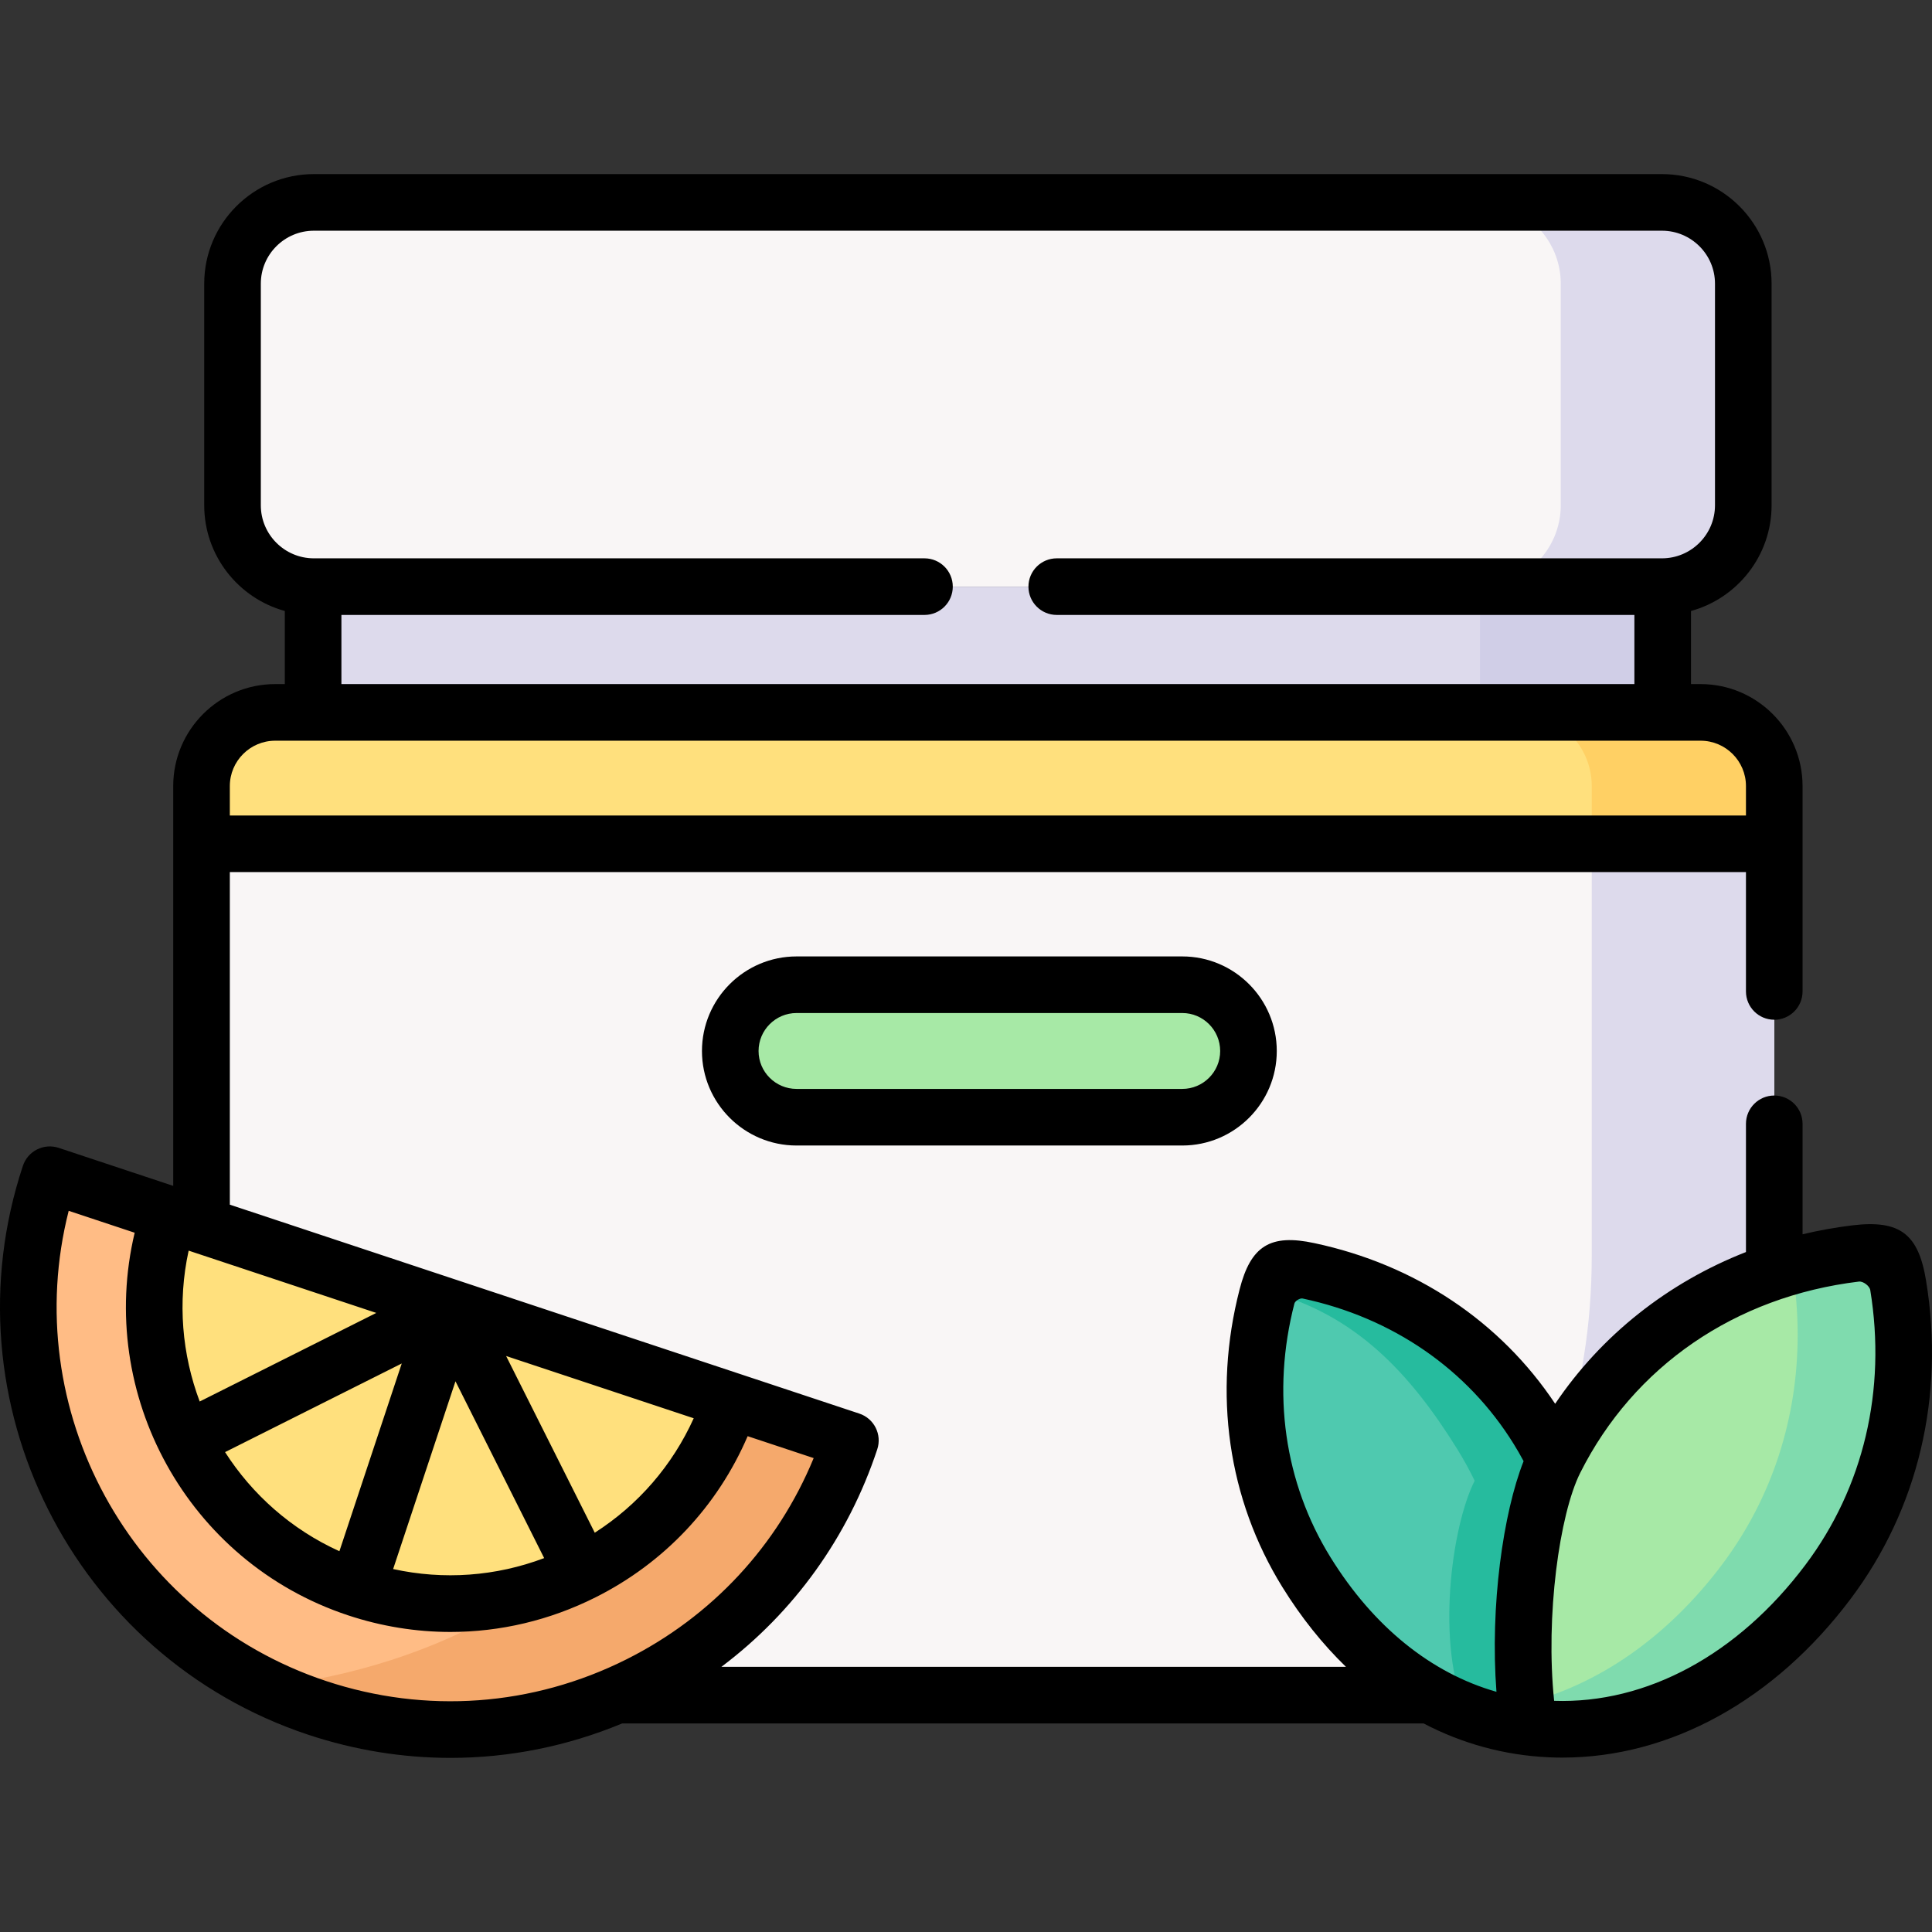
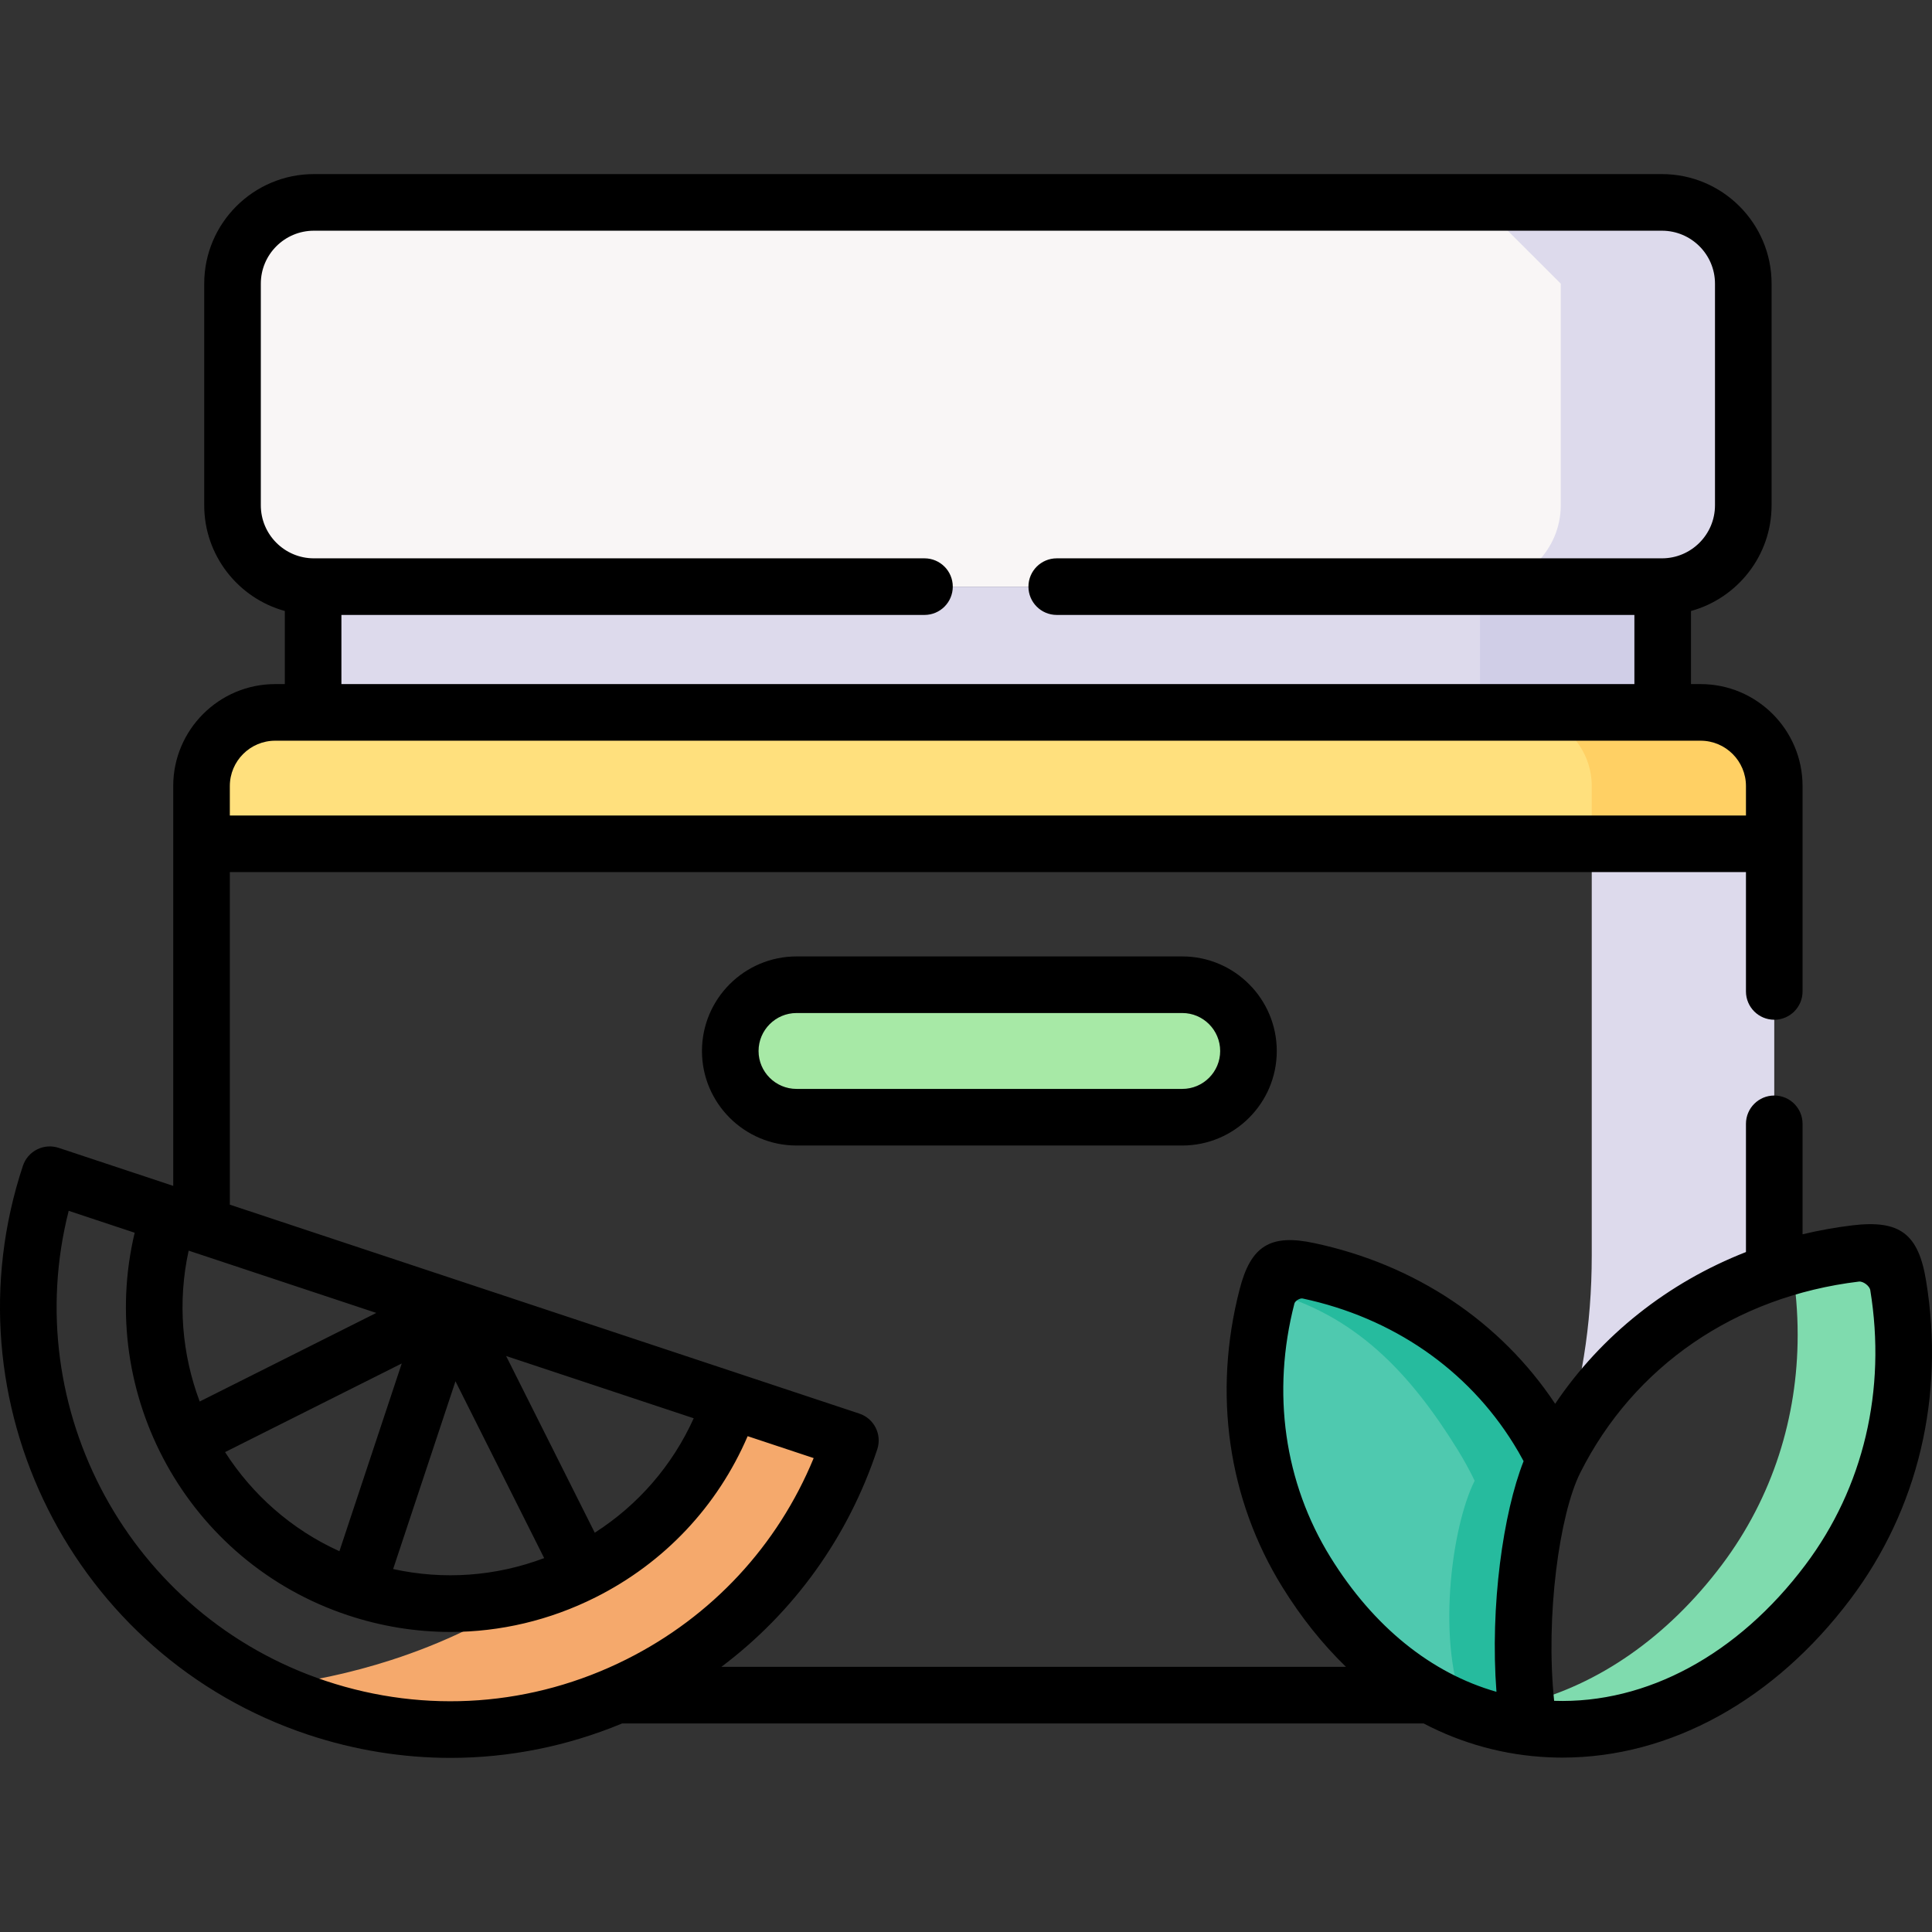
<svg xmlns="http://www.w3.org/2000/svg" id="Layer_1" enable-background="new 0 0 511.989 511.989" height="512" viewBox="0 0 511.989 511.989" width="512">
  <rect x="0" y="0" width="511.989" height="511.989" fill="#333333" stroke="none" />
  <g>
    <g>
-       <path clip-rule="evenodd" d="m470.189 208.31v15.301 109.2c0 51.758-22.276 96.569-66.913 116.405h-282.953c-44.638-19.808-66.913-64.618-66.913-116.405v-109.2-15.301c0-10.736 8.784-19.52 19.52-19.52h377.74c10.735 0 19.519 8.784 19.519 19.52z" fill="#f9f6f6" fill-rule="evenodd" />
-     </g>
+       </g>
    <g>
      <path clip-rule="evenodd" d="m83.177 155.462h357.244.201c11.769-.115 21.357-9.789 21.357-21.559v-58.734c0-11.827-9.703-21.53-21.558-21.53h-357.244c-11.855 0-21.558 9.703-21.558 21.53v58.734c0 11.77 9.588 21.444 21.357 21.559z" fill="#f9f6f6" fill-rule="evenodd" />
    </g>
    <g>
      <path clip-rule="evenodd" d="m83.177 155.462h-.201zm-.201 33.328h357.645v-33.328h-.201-357.243-.201z" fill="#dddaec" fill-rule="evenodd" />
    </g>
    <g>
      <path clip-rule="evenodd" d="m53.409 223.611h416.779v-15.301c0-10.736-8.784-19.52-19.52-19.52h-10.047-357.645-10.047c-10.736 0-19.52 8.784-19.52 19.52z" fill="#ffe07d" fill-rule="evenodd" />
    </g>
    <g>
      <path clip-rule="evenodd" d="m330.851 278.527c0-9.674-7.894-17.568-17.539-17.568h-102.222c-9.674 0-17.568 7.894-17.568 17.568 0 9.645 7.894 17.54 17.568 17.54h102.221c9.646-.001 17.54-7.895 17.54-17.54z" fill="#a7e9a6" fill-rule="evenodd" />
    </g>
    <g>
-       <path clip-rule="evenodd" d="m413.61 75.169v58.734c0 11.77-9.616 21.444-21.386 21.559h48.197.201c11.769-.115 21.357-9.789 21.357-21.559v-58.734c0-11.827-9.703-21.53-21.558-21.53h-48.369c11.855 0 21.558 9.703 21.558 21.53z" fill="#dddaec" fill-rule="evenodd" />
+       <path clip-rule="evenodd" d="m413.61 75.169v58.734c0 11.77-9.616 21.444-21.386 21.559h48.197.201c11.769-.115 21.357-9.789 21.357-21.559v-58.734c0-11.827-9.703-21.53-21.558-21.53h-48.369z" fill="#dddaec" fill-rule="evenodd" />
    </g>
    <g>
      <path clip-rule="evenodd" d="m440.421 155.462h-48.197v33.328h10.076 38.322v-33.328z" fill="#d0cee7" fill-rule="evenodd" />
    </g>
    <g>
      <path clip-rule="evenodd" d="m440.622 188.79h-38.322c10.736 0 19.52 8.784 19.52 19.52v15.301h48.369v-15.301c0-10.736-8.784-19.52-19.52-19.52z" fill="#ffd064" fill-rule="evenodd" />
    </g>
    <g>
      <path clip-rule="evenodd" d="m421.82 223.611v109.2c0 18.257-2.784 35.654-8.325 51.413 12.315-22.822 32.61-39.184 56.637-47.222.029-1.378.057-2.785.057-4.191v-109.2z" fill="#dddaec" fill-rule="evenodd" />
    </g>
    <g>
-       <path clip-rule="evenodd" d="m163.381 449.216c28.333-12.172 51.498-35.941 61.976-67.489l-31.662-10.507c-39.097 74.034-122.947 36.917-148.84-49.404l-31.662-10.507c-19.434 58.591 12.286 121.831 70.874 141.294 27.041 8.957 55.058 7.033 79.314-3.387z" fill="#ffbc85" fill-rule="evenodd" />
-     </g>
+       </g>
    <g>
      <path clip-rule="evenodd" d="m163.381 449.216c28.333-12.172 51.498-35.941 61.976-67.489l-31.662-10.507c-6.803 20.554-21.328 36.4-39.27 45.385-4.162 2.096-8.526 3.818-13.032 5.138-11.224 7.55-23.969 13.75-37.806 18.2-10.506 3.387-21.615 5.799-33.184 7.091 4.363 2.124 8.927 3.99 13.664 5.569 27.041 8.957 55.058 7.033 79.314-3.387z" fill="#f5a96c" fill-rule="evenodd" />
    </g>
    <g>
-       <path clip-rule="evenodd" d="m119.289 346.504-65.88-21.874-8.554-2.813c-11.08 33.414 1.521 70.073 30.428 89.651 5.827 3.933 12.286 7.148 19.29 9.473 20.553 6.832 41.939 4.65 59.852-4.335 17.941-8.985 32.466-24.831 39.27-45.385z" fill="#ffe07d" fill-rule="evenodd" />
-     </g>
+       </g>
    <g>
      <path clip-rule="evenodd" d="m346.209 416.634c9.243 14.927 20.611 25.721 33.012 32.582 8.296 4.564 17.051 7.378 25.979 8.497-.459-2.871-.832-5.856-1.062-8.87-1.981-23.425 1.952-50.007 7.923-61.891-1.378-2.785-2.871-5.569-4.564-8.267-13.807-22.305-35.911-36.63-60.741-41.912-7.722-1.665-9.042-.832-10.994 6.803-6.346 24.572-3.361 50.753 10.447 73.058z" fill="#4fc9af" fill-rule="evenodd" />
    </g>
    <g>
-       <path clip-rule="evenodd" d="m412.06 386.951c-5.971 11.885-9.904 38.467-7.923 61.891.23 3.014.603 6 1.062 8.87 28.046 3.502 57.727-9.875 79.228-38.496 13.52-17.97 20.008-39.156 20.037-60.686v-.316c0-5.856-.488-11.712-1.435-17.54-1.378-8.526-2.756-9.531-11.31-8.497-7.435.89-14.669 2.526-21.587 4.823-24.975 8.355-45.901 25.723-58.072 49.951z" fill="#a7e9a6" fill-rule="evenodd" />
-     </g>
+       </g>
    <g>
      <path clip-rule="evenodd" d="m476.389 353.939c-.029 21.53-6.545 42.715-20.037 60.686-14.611 19.434-32.954 31.836-51.986 36.687.201 2.182.488 4.306.832 6.402 28.046 3.502 57.727-9.875 79.228-38.496 13.52-17.97 20.008-39.156 20.037-60.686v-.316c0-5.856-.488-11.712-1.435-17.54-1.378-8.526-2.756-9.531-11.31-8.497-5.77.689-11.396 1.809-16.879 3.359.029.172.086.373.115.545.947 5.827 1.435 11.684 1.435 17.54z" fill="#7fdbae" fill-rule="evenodd" />
    </g>
    <g>
      <path clip-rule="evenodd" d="m346.754 336.772c-7.234-1.55-8.841-.919-10.65 5.454 22.764 6.086 37.26 21.128 50.149 41.912 1.665 2.698 3.186 5.454 4.535 8.267-6.287 12.516-10.191 43.777-2.325 61.116 5.454 2.096 11.052 3.502 16.735 4.191-.344-2.096-.632-4.22-.832-6.402-.086-.804-.172-1.636-.23-2.469-1.981-23.425 1.952-50.007 7.923-61.891-1.378-2.785-2.871-5.569-4.564-8.267-13.807-22.304-35.91-36.629-60.741-41.911z" fill="#26bb9e" fill-rule="evenodd" />
    </g>
    <g>
      <path d="m338.351 278.527c0-13.823-11.232-25.069-25.039-25.069h-102.221c-13.822 0-25.068 11.246-25.068 25.069 0 13.807 11.246 25.04 25.068 25.04h102.221c13.806-.001 25.039-11.234 25.039-25.04zm-25.04 10.039h-102.22c-5.552 0-10.068-4.504-10.068-10.04 0-5.552 4.517-10.069 10.068-10.069h102.221c5.535 0 10.039 4.517 10.039 10.069 0 5.536-4.504 10.04-10.04 10.04z" />
      <path d="m510.433 339.479c-2.028-12.551-6.975-16.272-19.611-14.747-4.462.538-8.844 1.335-13.135 2.362v-29.276c0-4.142-3.357-7.5-7.5-7.5s-7.5 3.358-7.5 7.5v33.978c-20.671 8.093-38.323 22.039-50.563 40.213-14.511-21.816-37.046-36.881-63.788-42.57-11.678-2.518-16.876.69-19.839 12.267-7.114 27.563-3.088 55.573 11.336 78.875 4.993 8.064 10.65 15.128 16.851 21.138h-165.512c19.211-14.442 33.578-34.337 41.304-57.632 1.305-3.931-.825-8.175-4.756-9.479l-166.814-55.365v-88.133h401.78v31.628c0 4.142 3.357 7.5 7.5 7.5s7.5-3.358 7.5-7.5v-39.07c0-.02.003-.038.003-.058s-.003-.038-.003-.058v-15.242c0-14.899-12.121-27.02-27.02-27.02h-2.545v-19.372c12.296-3.385 21.357-14.658 21.357-28.015v-58.734c0-16.007-13.036-29.03-29.059-29.03h-357.241c-16.023 0-29.059 13.023-29.059 29.03v58.733c0 13.357 9.061 24.63 21.357 28.015v19.372h-2.55c-14.899 0-27.021 12.121-27.021 27.02v105.955l-30.352-10.074c-1.886-.626-3.946-.478-5.726.415-1.778.892-3.129 2.454-3.755 4.342-20.7 62.407 13.228 130.043 75.632 150.774 12.348 4.096 25.039 6.128 37.681 6.128 15.499 0 30.914-3.07 45.499-9.13h212.374c10.292 5.38 21.465 8.446 33.197 8.974 1.205.054 2.407.081 3.609.081 28.511-.001 56.166-15.173 76.355-42.048 17.899-23.794 25.006-53.719 20.014-84.247zm-441.314-205.576v-58.734c0-7.736 6.307-14.03 14.059-14.03h357.243c7.752 0 14.059 6.294 14.059 14.03v58.733c0 7.752-6.307 14.059-14.059 14.059h-160.379c-4.143 0-7.5 3.358-7.5 7.5s3.357 7.5 7.5 7.5h153.08v18.328h-342.646v-18.328h154.516c4.143 0 7.5-3.358 7.5-7.5s-3.357-7.5-7.5-7.5h-161.814c-7.752 0-14.059-6.306-14.059-14.058zm-8.213 74.407c0-6.628 5.393-12.02 12.021-12.02h377.74c6.628 0 12.02 5.392 12.02 12.02v7.801h-401.781zm122.932 167.538c-5.64 12.484-14.686 22.944-26.224 30.328l-23.49-46.828zm-39.632 37.056c-12.827 4.842-26.632 5.842-40.025 2.9l16.521-49.756zm-54.262-1.823c-12.766-5.786-23.116-15.051-30.301-26.265l46.821-23.488zm-39.953-79.656 49.729 16.505-46.8 23.477c-4.685-12.46-5.92-26.291-2.929-39.982zm36.441 114.061c-52.162-17.328-81.566-72.146-68.229-124.611l17.487 5.804c-10.198 42.85 13.965 87.263 56.522 101.38 8.896 2.951 18.041 4.416 27.148 4.416 13.193 0 26.304-3.076 38.438-9.161 18.262-9.158 32.356-24.171 40.332-42.721l17.498 5.808c-9.556 23.196-26.944 41.96-49.595 53.321-24.895 12.485-53.166 14.532-79.601 5.764zm310.135 2.852c-17.283-4.928-32.564-17.211-43.981-35.652-12.252-19.791-15.648-43.669-9.564-67.236.002-.005.003-.011.005-.017.174-.682 1.47-1.476 2.167-1.325 23.823 5.067 43.685 18.749 55.95 38.564.875 1.393 1.732 2.891 2.614 4.541-5.396 13.662-8.926 38.381-7.191 61.125zm81.864-33.625c-17.846 23.756-42.061 36.838-66.578 36.015-2.333-22.461 1.406-49.415 6.909-60.409 0-.001.001-.002.002-.003 14.187-28.268 41.105-46.744 73.855-50.69 1.123-.136 2.828 1.146 3.009 2.262 4.327 26.465-1.779 52.327-17.197 72.825z" />
    </g>
  </g>
</svg>